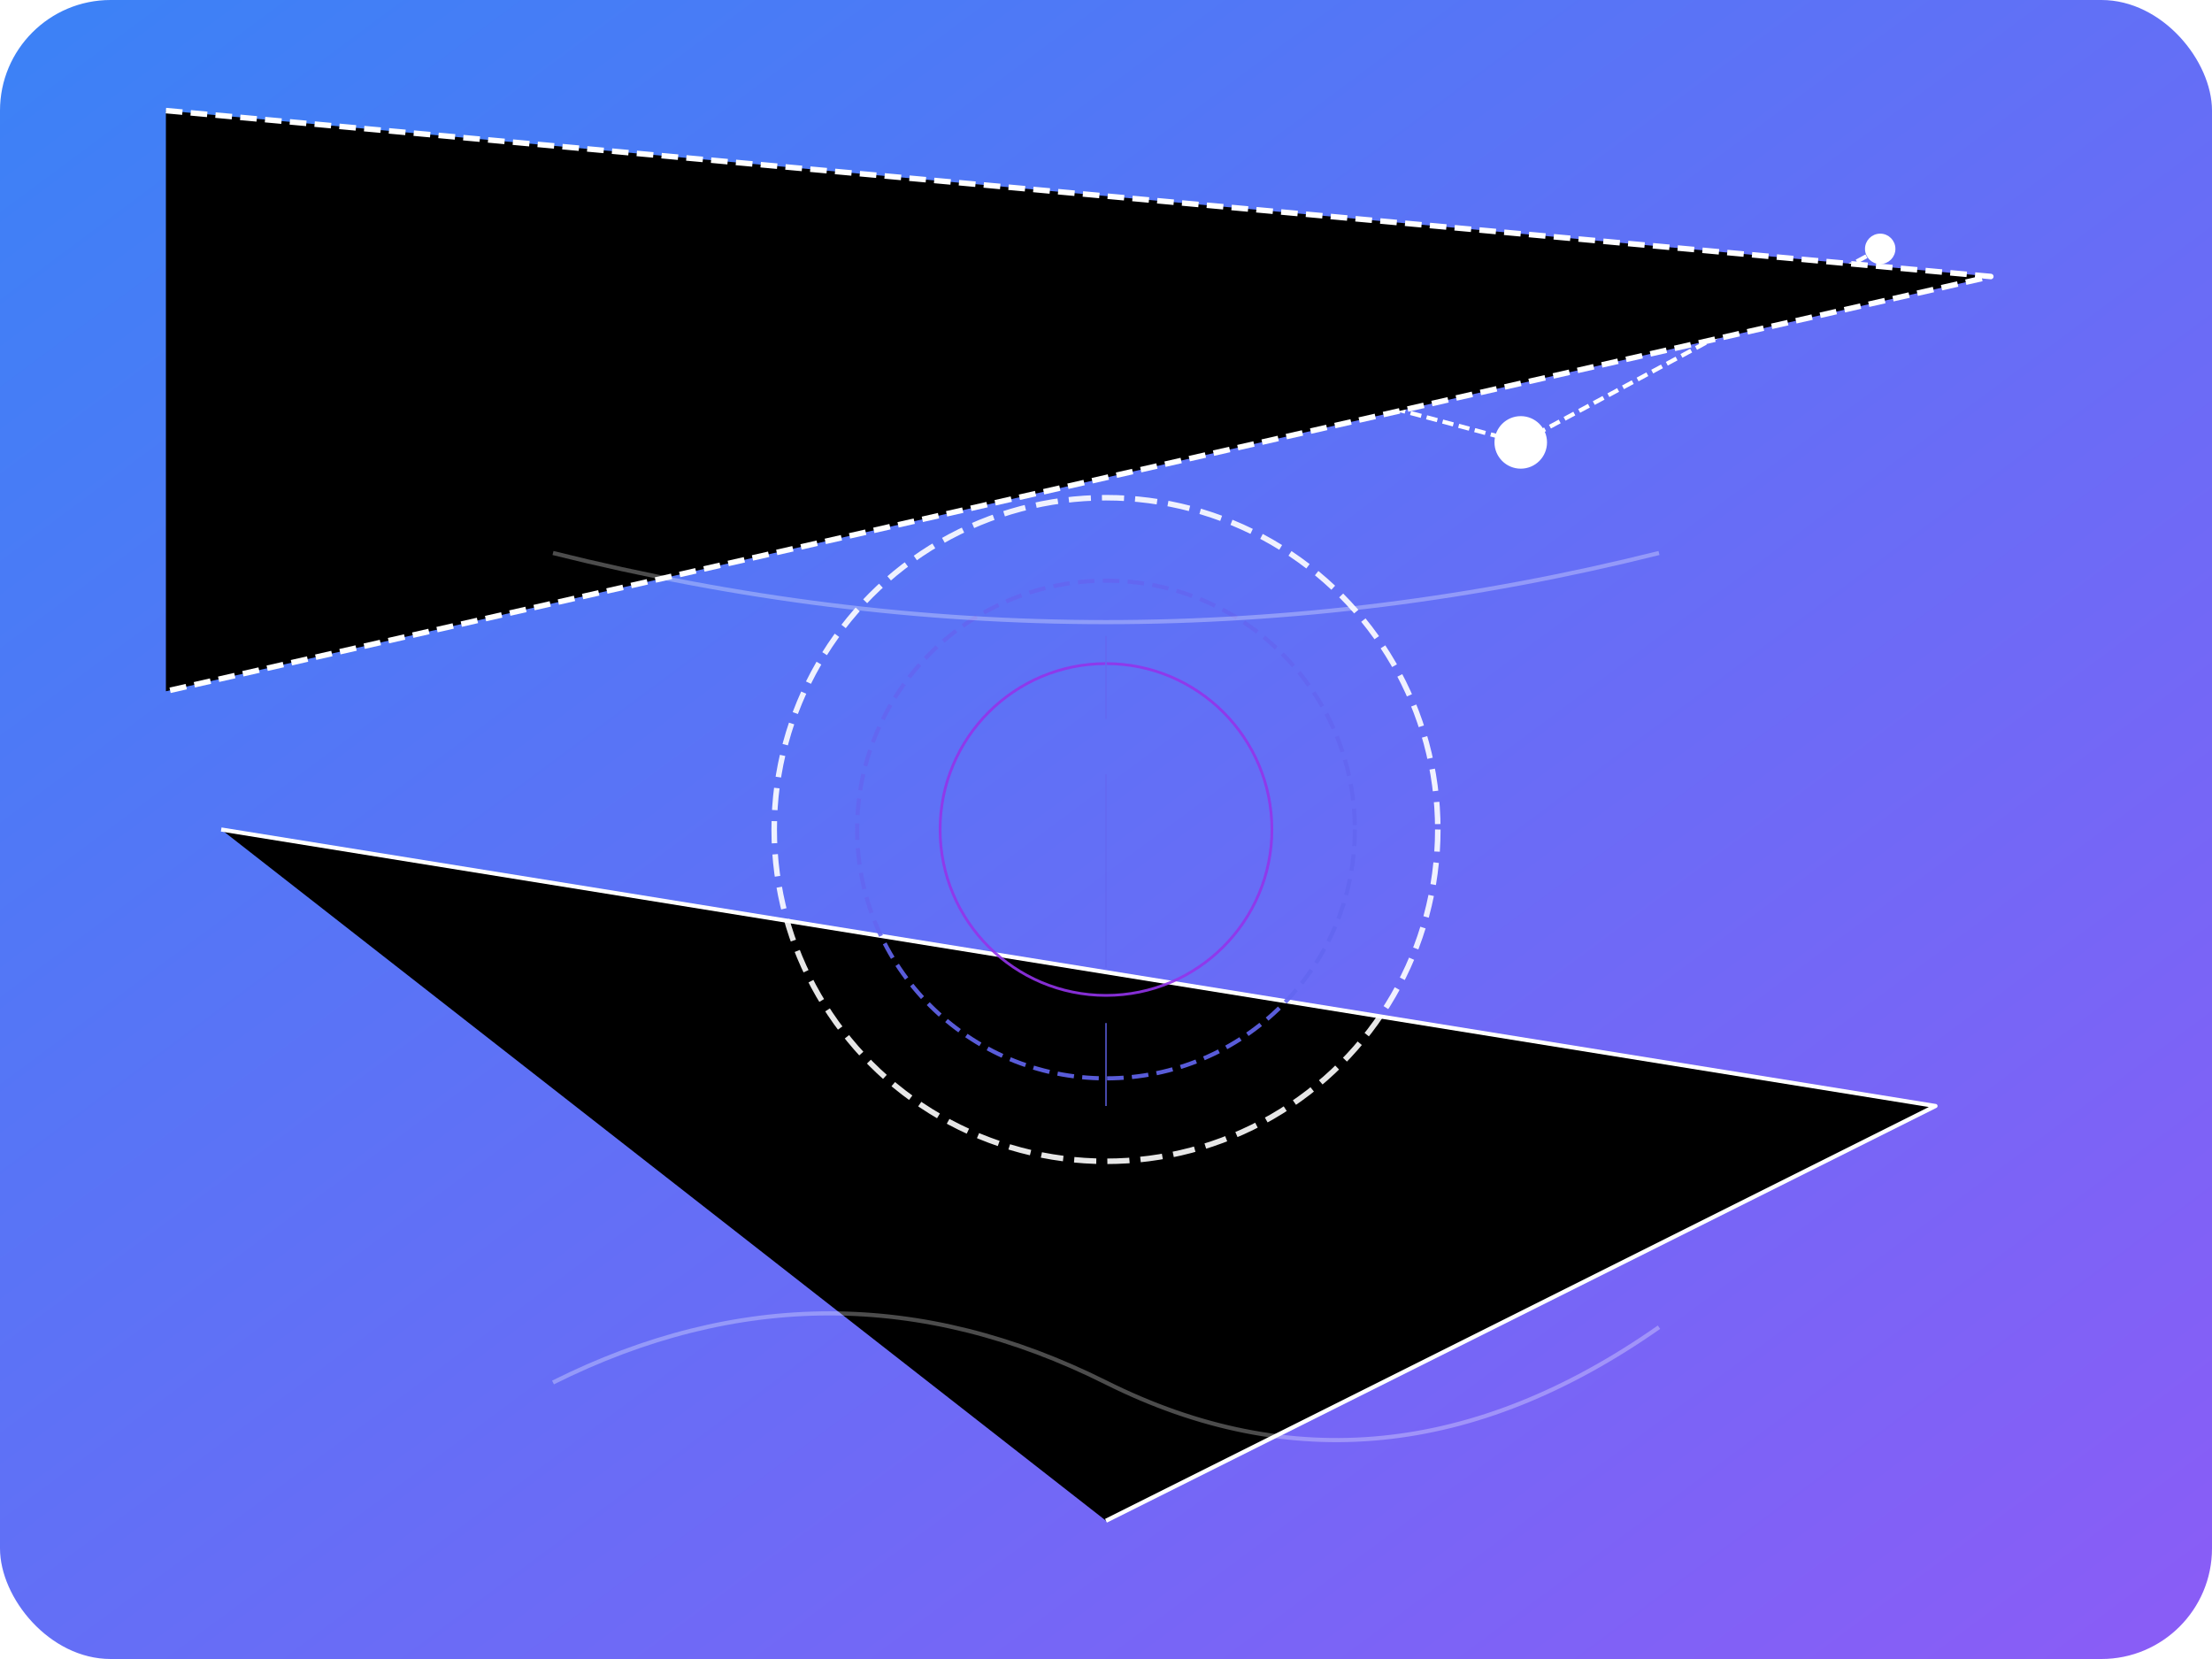
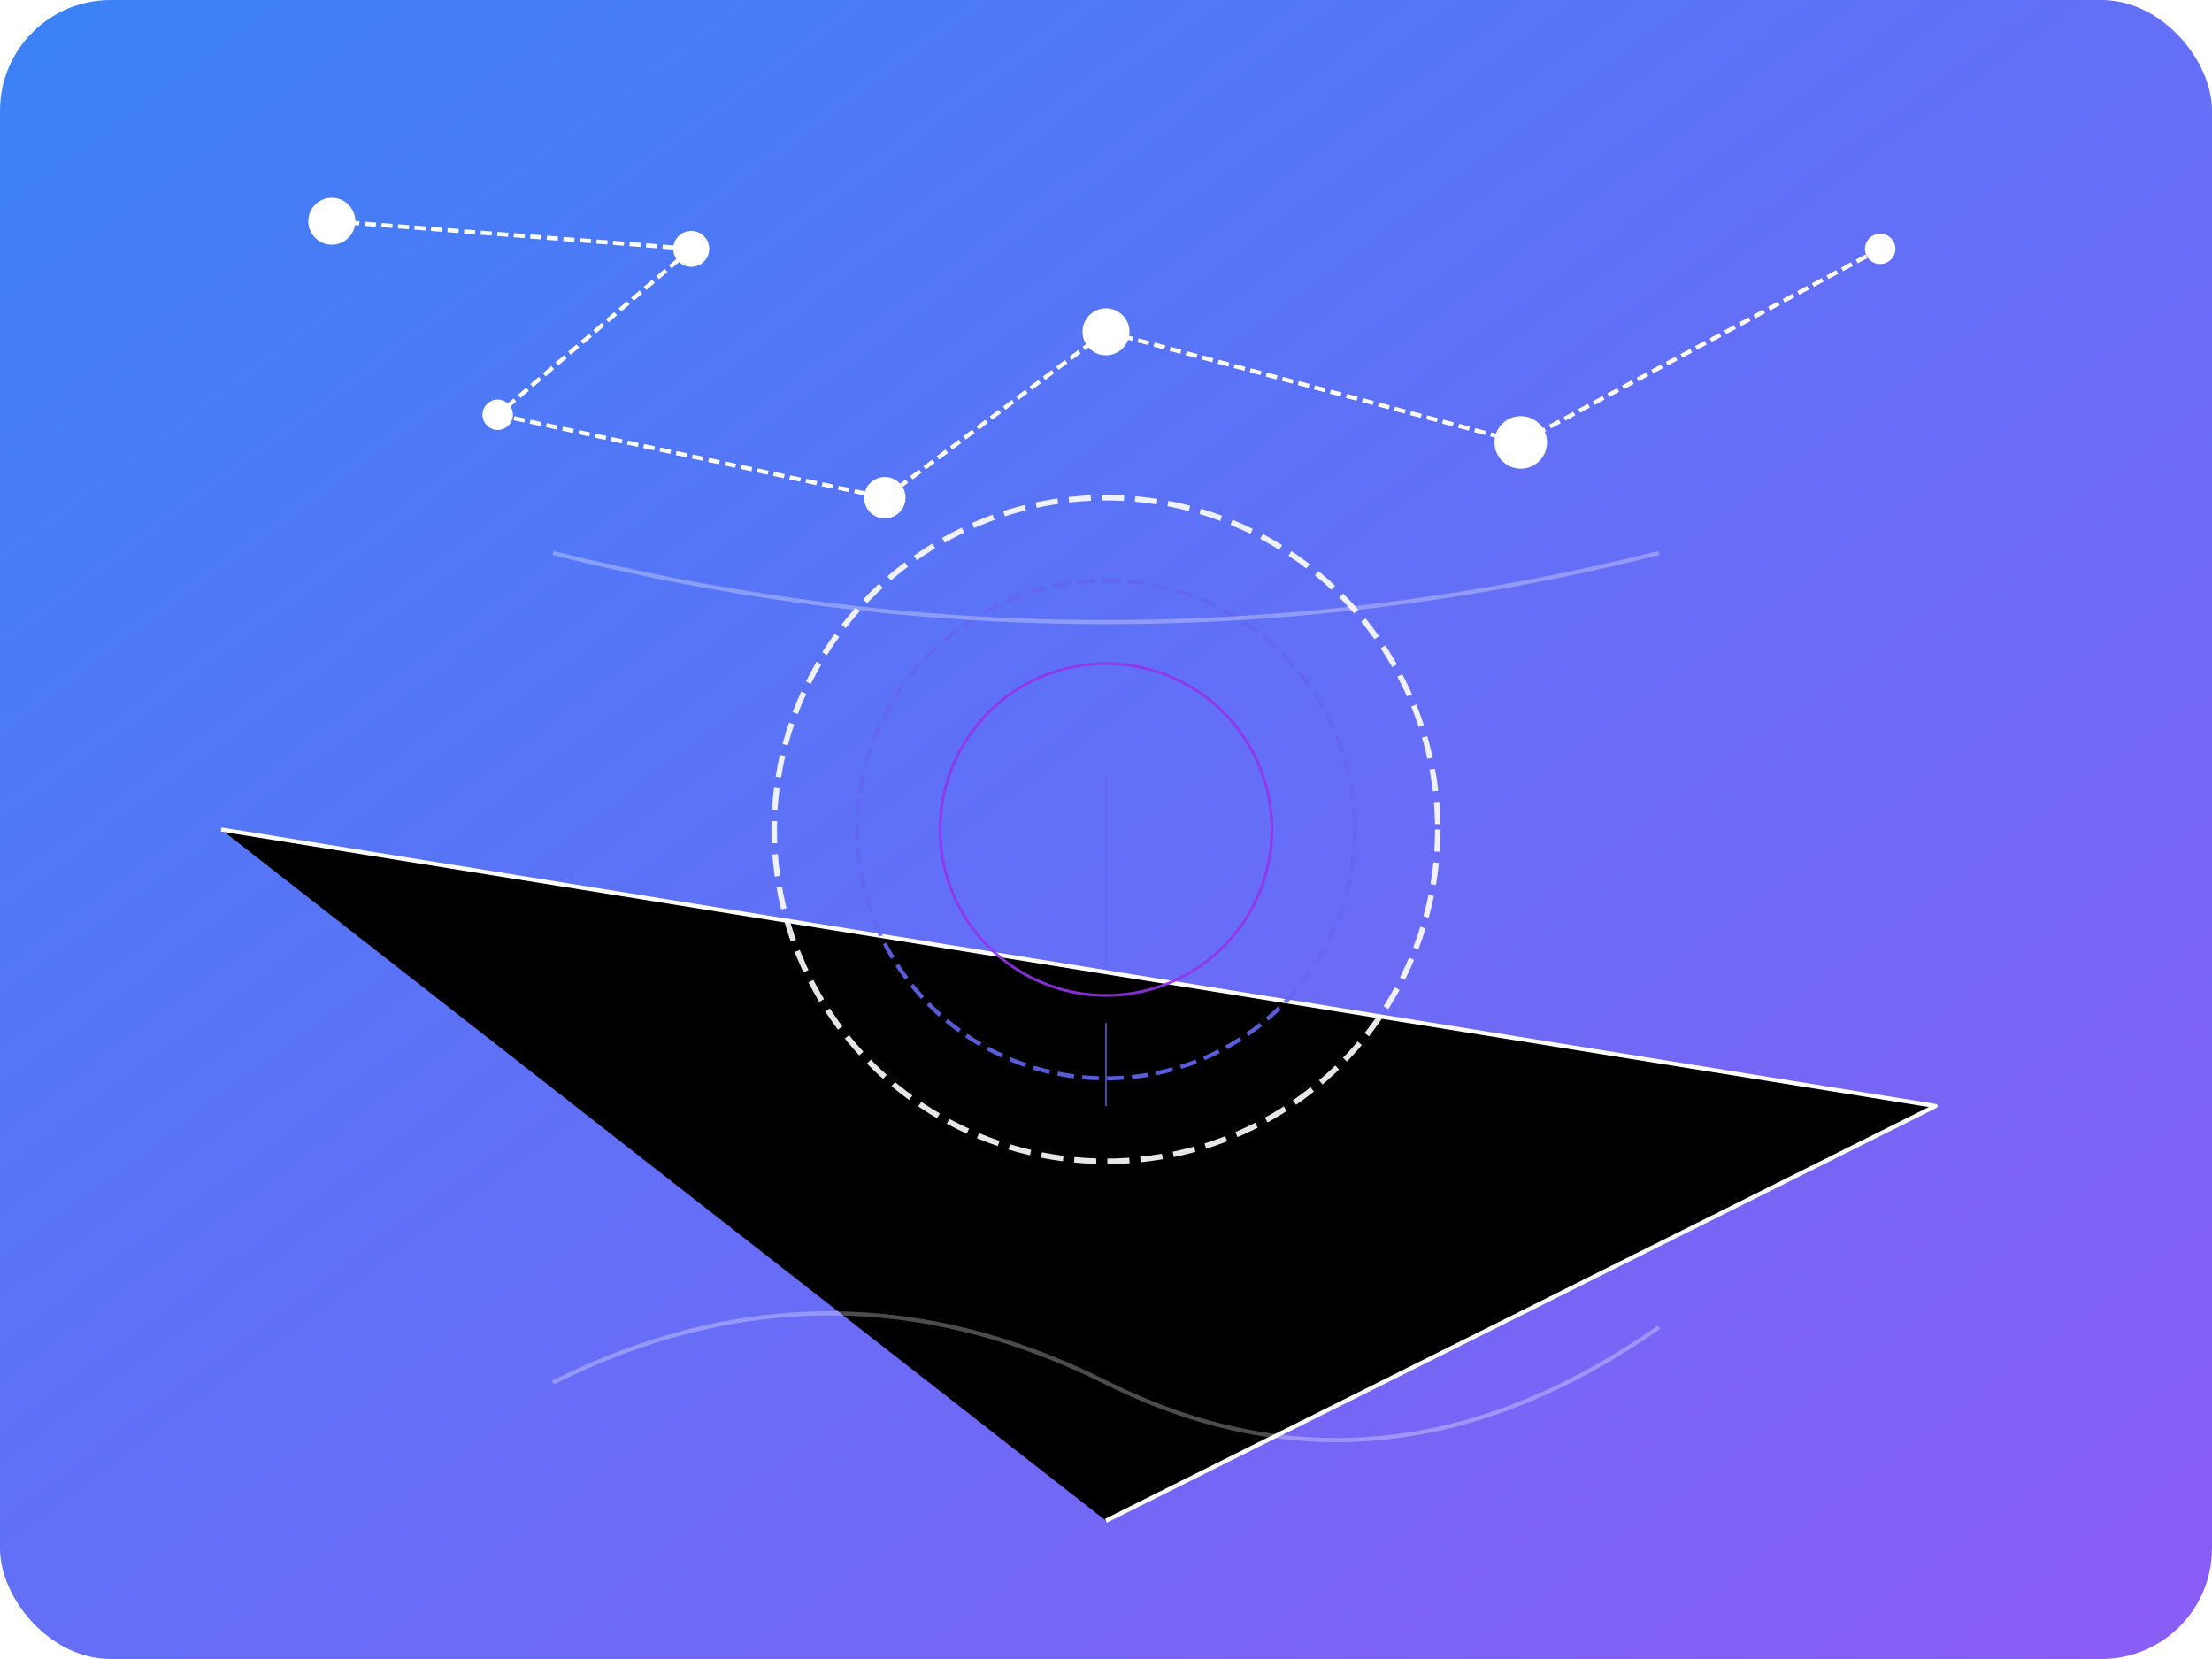
<svg xmlns="http://www.w3.org/2000/svg" viewBox="0 0 800 600" class="w-full h-auto">
  <defs>
    <linearGradient id="bgGradient" x1="0" y1="0" x2="1" y2="1">
      <stop offset="0%" stop-color="#3B82F6" />
      <stop offset="100%" stop-color="#8B5CF6" />
    </linearGradient>
    <filter id="glow" x="-50%" y="-50%" width="200%" height="200%">
      <feDropShadow dx="0" dy="0" stdDeviation="10" flood-color="#6366F1" flood-opacity="0.3" />
    </filter>
  </defs>
  <rect width="800" height="600" fill="url(#bgGradient)" rx="40" />
  <g class="opacity-80">
    <g stroke="#FFFFFF" stroke-width="1" stroke-linecap="round">
      <circle cx="120" cy="80" r="8" fill="#FFFFFF" filter="url(#glow)" />
      <circle cx="180" cy="150" r="5" fill="#FFFFFF" filter="url(#glow)" />
      <circle cx="250" cy="90" r="6" fill="#FFFFFF" filter="url(#glow)" />
      <circle cx="320" cy="180" r="7" fill="#FFFFFF" filter="url(#glow)" />
      <circle cx="400" cy="120" r="8" fill="#FFFFFF" filter="url(#glow)" />
      <circle cx="550" cy="160" r="9" fill="#FFFFFF" filter="url(#glow)" />
      <circle cx="680" cy="90" r="5" fill="#FFFFFF" filter="url(#glow)" />
    </g>
    <g stroke="#FFFFFF" stroke-width="1.5" stroke-dasharray="4,2">
      <line x1="120" y1="80" x2="250" y2="90" />
      <line x1="250" y1="90" x2="180" y2="150" />
      <line x1="180" y1="150" x2="320" y2="180" />
      <line x1="320" y1="180" x2="400" y2="120" />
      <line x1="400" y1="120" x2="550" y2="160" />
      <line x1="550" y1="160" x2="680" y2="90" />
    </g>
-     <path d="M60 40 L720 100 L60 250" stroke="#FFFFFF" stroke-width="2" stroke-linejoin="round" stroke-dasharray="6,3" />
    <path d="M80 300 L700 400 L400 550" stroke="#FFFFFF" stroke-width="1.5" stroke-linejoin="round" />
  </g>
  <g transform="translate(400,300)" opacity="0.9">
    <circle r="120" fill="none" stroke="#FFFFFF" stroke-width="2" stroke-dasharray="8,4" />
    <circle r="90" fill="none" stroke="#6366F1" stroke-width="1.5" stroke-dasharray="6,3" />
    <circle r="60" fill="none" stroke="#9333EA" stroke-width="1" />
    <g stroke="#6366F1" stroke-width="0.5">
-       <line x1="0" y1="-70" x2="0" y2="-40" />
      <line x1="0" y1="-20" x2="0" y2="50" />
      <line x1="0" y1="70" x2="0" y2="100" />
    </g>
  </g>
  <g opacity="0.3">
    <path d="M200 500 Q300 450 400 500 T600 480" stroke="#FFFFFF" stroke-width="1.5" fill="none" />
    <path d="M200 200 Q400 250 600 200" stroke="#FFFFFF" stroke-width="1.5" fill="none" />
  </g>
</svg>